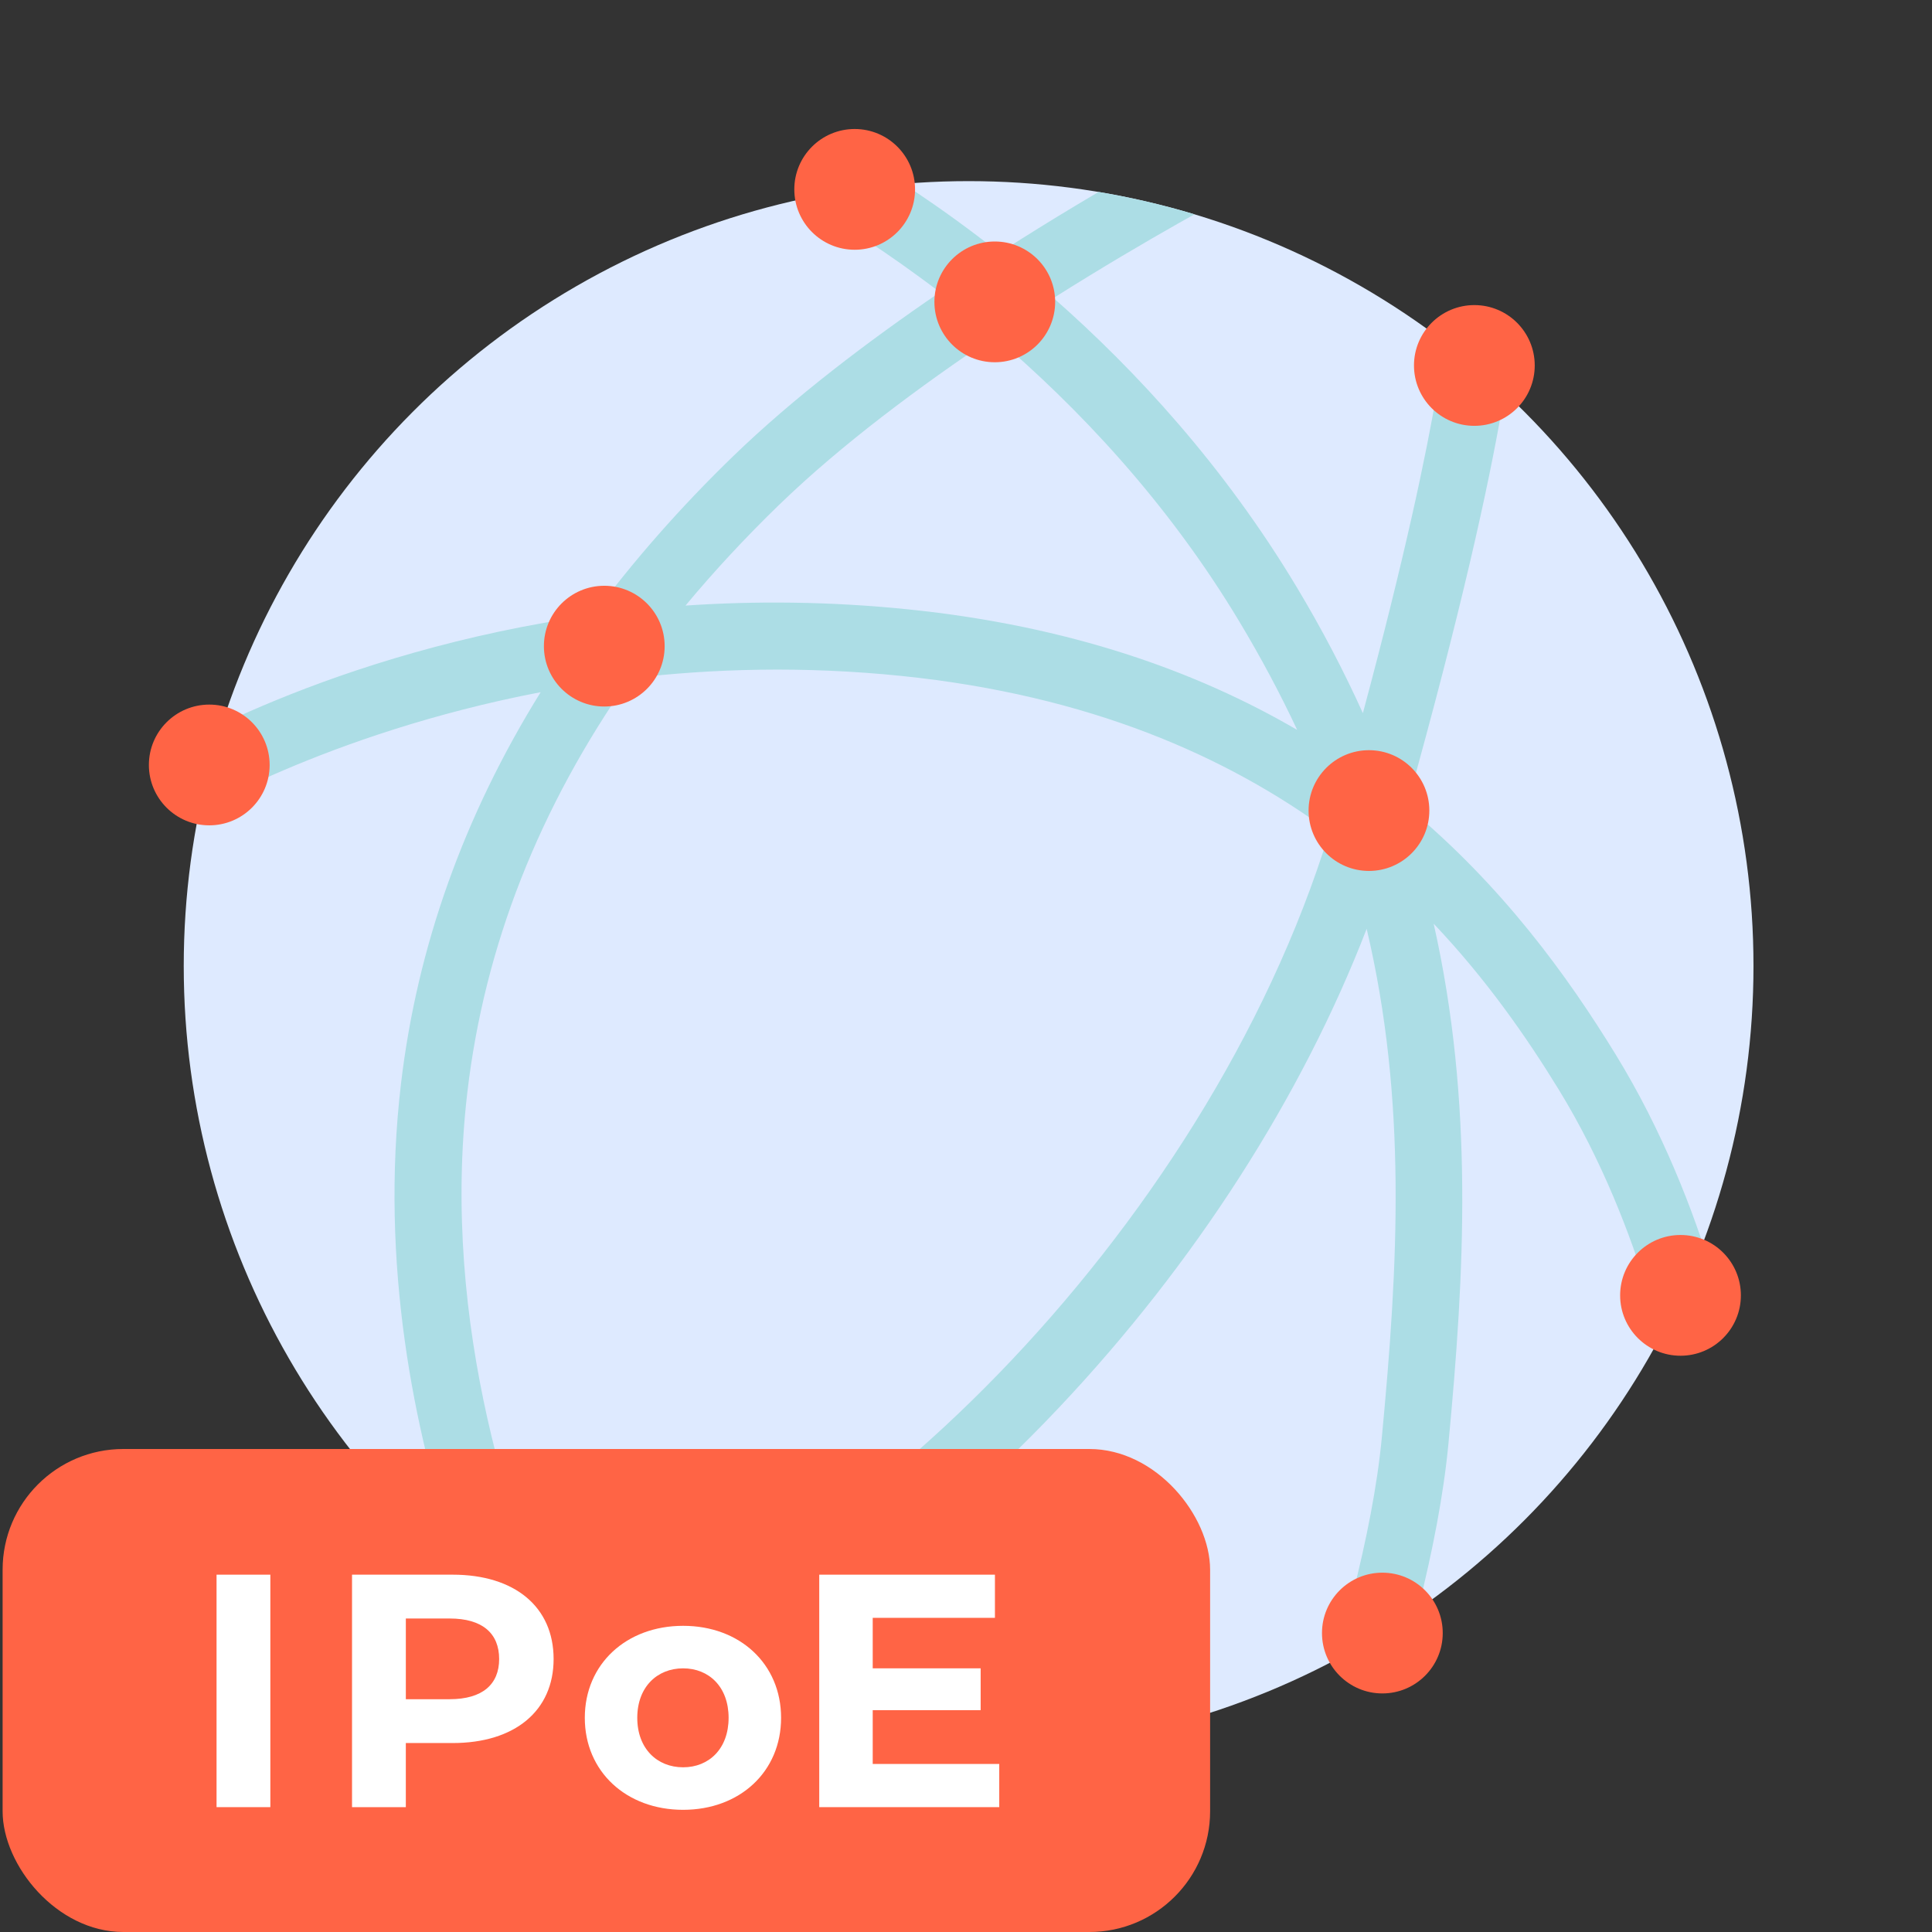
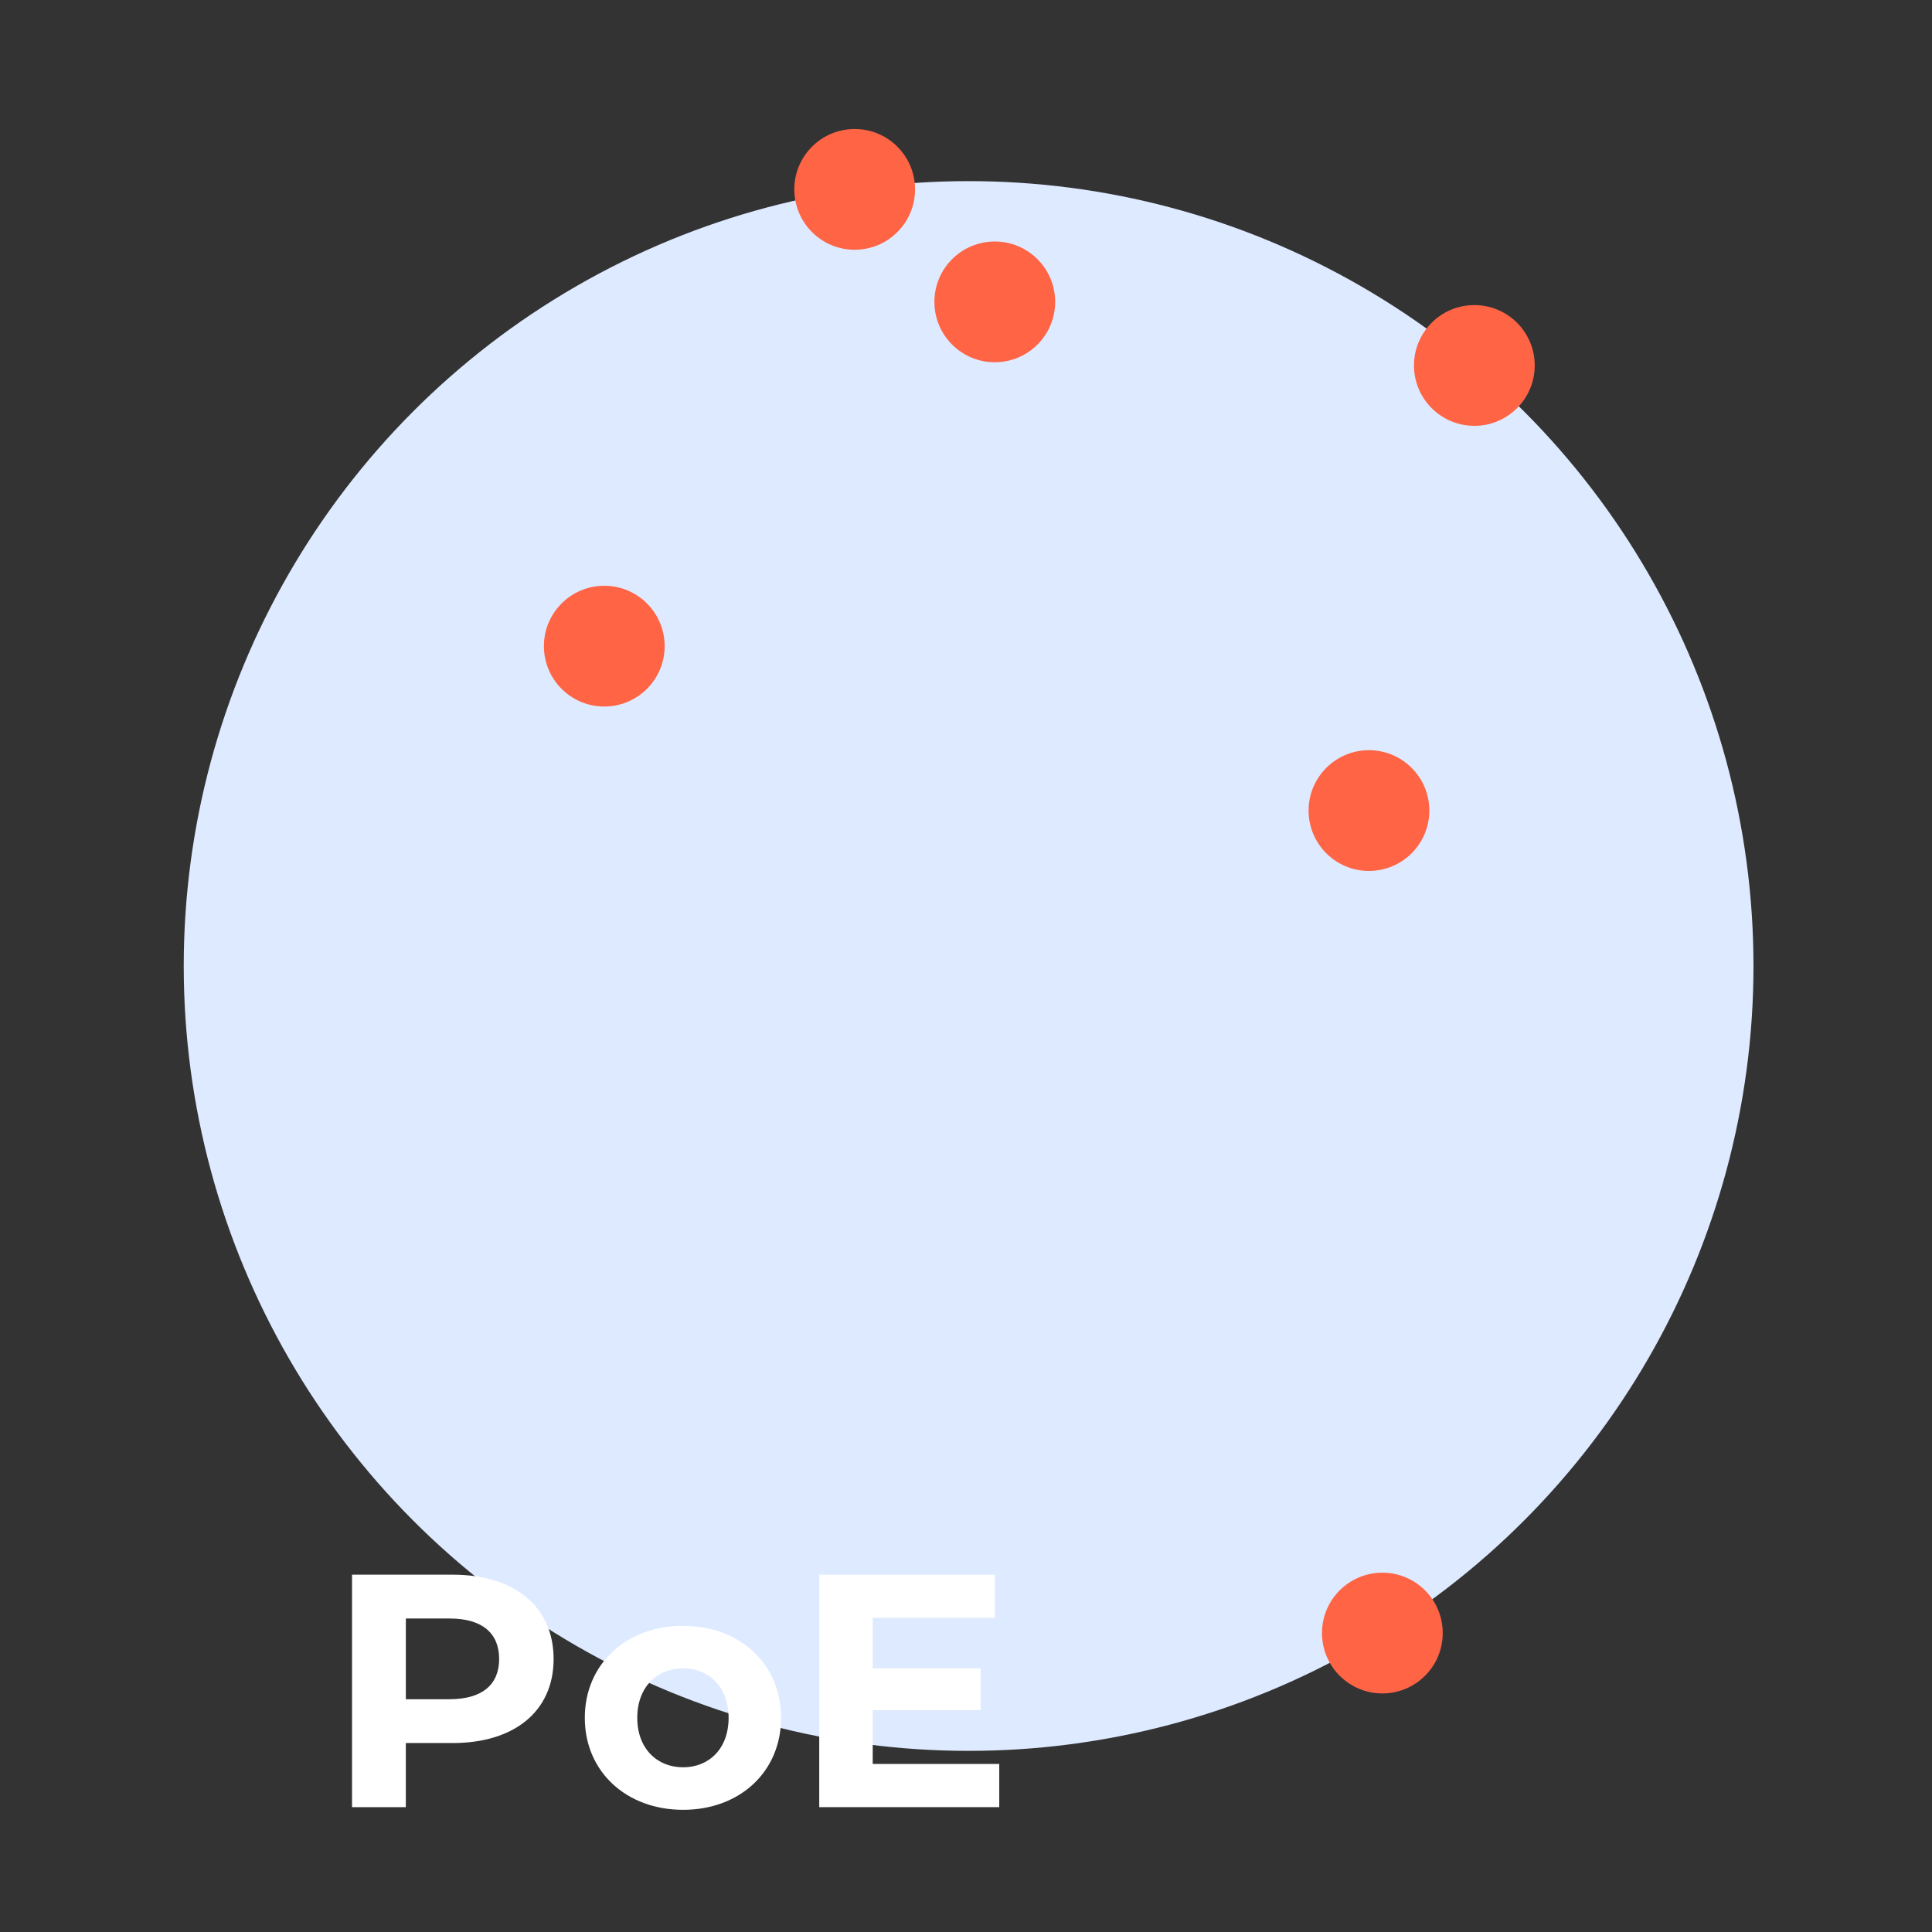
<svg xmlns="http://www.w3.org/2000/svg" id="b" width="128" height="128" viewBox="0 0 128 128">
  <rect x="0" y="0" width="128" height="128" fill="#333333" stroke="none" />
  <defs>
    <clipPath id="d">
-       <circle cx="64.173" cy="64" r="52" fill="none" />
-     </clipPath>
+       </clipPath>
  </defs>
  <g id="c">
    <circle cx="64.173" cy="64" r="52" fill="#deeaff" />
    <g clip-path="url(#d)">
      <path d="M115.177,91.456c-.073-.46-1.867-11.384-8.14-21.602-3.167-5.159-7.48-11.16-13.843-16.431,7.278-26.002,7.147-33.017,7.138-33.306-.041-1.215-1.065-2.167-2.267-2.133-1.216.029-2.181,1.042-2.163,2.257.001.064.01,6.084-5.608,27.006-1.243-2.748-2.692-5.534-4.395-8.369-4.802-7.994-10.618-14.312-16.101-19.133,6.486-4.095,11.68-6.826,11.779-6.877,1.085-.567,1.504-1.906.937-2.99-.566-1.085-1.904-1.506-2.99-.939-.435.227-6.265,3.292-13.312,7.817-7.914-6.253-14.401-9.208-14.882-9.422-1.118-.5-2.426.003-2.925,1.12-.499,1.117.002,2.427,1.119,2.927.106.047,5.686,2.599,12.746,7.982-4.753,3.241-9.697,6.987-13.708,10.873-3.497,3.389-6.576,6.9-9.263,10.516-17.464,2.422-28.704,9.335-29.333,9.73-1.036.65-1.348,2.016-.699,3.052.649,1.036,2.017,1.352,3.053.702.133-.083,9.201-5.635,23.5-8.377-5.075,8.173-8.185,16.852-9.256,25.962-2.804,23.864,9.113,44.138,9.621,44.989.415.694,1.149,1.08,1.904,1.08.386,0,.778-.101,1.133-.313,1.051-.627,1.394-1.987.769-3.038-.015-.026-.228-.389-.574-1.039,9.651-2.379,20.772-9.681,30.75-20.25,9.02-9.554,16.09-20.608,20.378-31.713,2.681,11.36,2.094,22.232,1.002,33.724-1.219,12.818-8.975,31.5-9.053,31.687-.472,1.13.061,2.428,1.19,2.899.279.116.569.172.854.172.867,0,1.69-.512,2.045-1.362.33-.789,8.093-19.484,9.376-32.977,1.078-11.347,1.691-22.63-.975-34.483,3.51,3.702,6.168,7.539,8.277,10.974,5.796,9.442,7.524,19.878,7.54,19.98.174,1.091,1.115,1.868,2.186,1.868.116,0,.233-.009.351-.028,1.209-.192,2.032-1.328,1.839-2.537ZM51.646,33.421c4.09-3.964,9.311-7.84,14.242-11.138,5.492,4.674,11.428,10.917,16.21,18.878,1.466,2.441,2.739,4.837,3.843,7.197-6.688-3.9-15.078-6.886-25.75-7.984-5.228-.537-10.17-.564-14.774-.253,1.897-2.281,3.973-4.516,6.228-6.702ZM37.431,109.416c-3.267-7.3-8.29-21.542-6.465-37.075,1.135-9.657,4.745-18.826,10.761-27.395,5.475-.651,11.526-.828,18.01-.162,12.426,1.278,21.527,5.31,28.347,10.319-8.248,26.882-33.192,50.629-50.654,54.313Z" fill="#acdde5" />
    </g>
    <circle cx="56.625" cy="12.547" r="4" fill="#ff6445" />
    <circle cx="65.907" cy="20" r="4" fill="#ff6445" />
    <circle cx="40.035" cy="42.809" r="4" fill="#ff6445" />
-     <circle cx="13.864" cy="50.681" r="4" fill="#ff6445" />
    <circle cx="90.697" cy="53.702" r="4" fill="#ff6445" />
    <circle cx="97.68" cy="24.213" r="4" fill="#ff6445" />
-     <circle cx="111.338" cy="85.821" r="4" fill="#ff6445" />
    <circle cx="91.585" cy="108.194" r="4" fill="#ff6445" />
-     <rect x=".173" y="96" width="80" height="32" rx="8" ry="8" fill="#ff6445" />
-     <path d="M14.347,104.326h3.564v15.402h-3.564v-15.402Z" fill="#fff" />
    <path d="M36.678,109.915c0,3.433-2.574,5.566-6.688,5.566h-3.103v4.247h-3.564v-15.402h6.667c4.114,0,6.688,2.135,6.688,5.589ZM33.07,109.915c0-1.694-1.1-2.685-3.278-2.685h-2.904v5.347h2.904c2.179,0,3.278-.99,3.278-2.662Z" fill="#fff" />
    <path d="M38.745,113.81c0-3.564,2.751-6.095,6.514-6.095,3.762,0,6.49,2.53,6.49,6.095s-2.729,6.095-6.49,6.095c-3.763,0-6.514-2.53-6.514-6.095ZM48.272,113.81c0-2.046-1.298-3.278-3.014-3.278-1.717,0-3.037,1.232-3.037,3.278s1.32,3.278,3.037,3.278c1.716,0,3.014-1.232,3.014-3.278Z" fill="#fff" />
    <path d="M66.203,116.868v2.86h-11.926v-15.402h11.64v2.86h-8.097v3.345h7.151v2.772h-7.151v3.564h8.383Z" fill="#fff" />
  </g>
</svg>